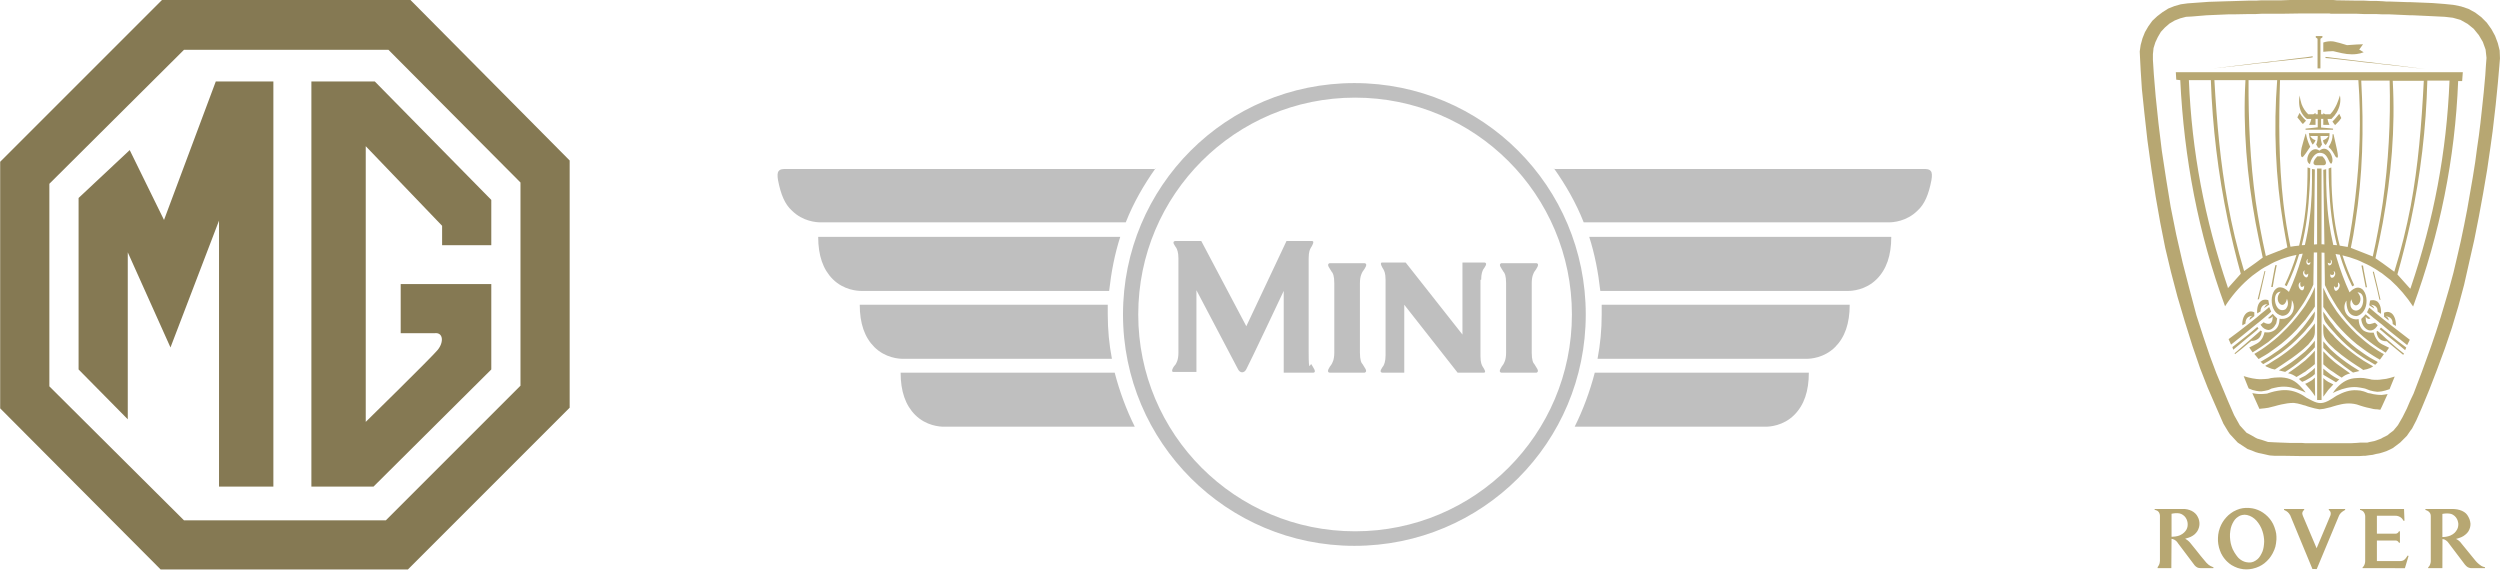
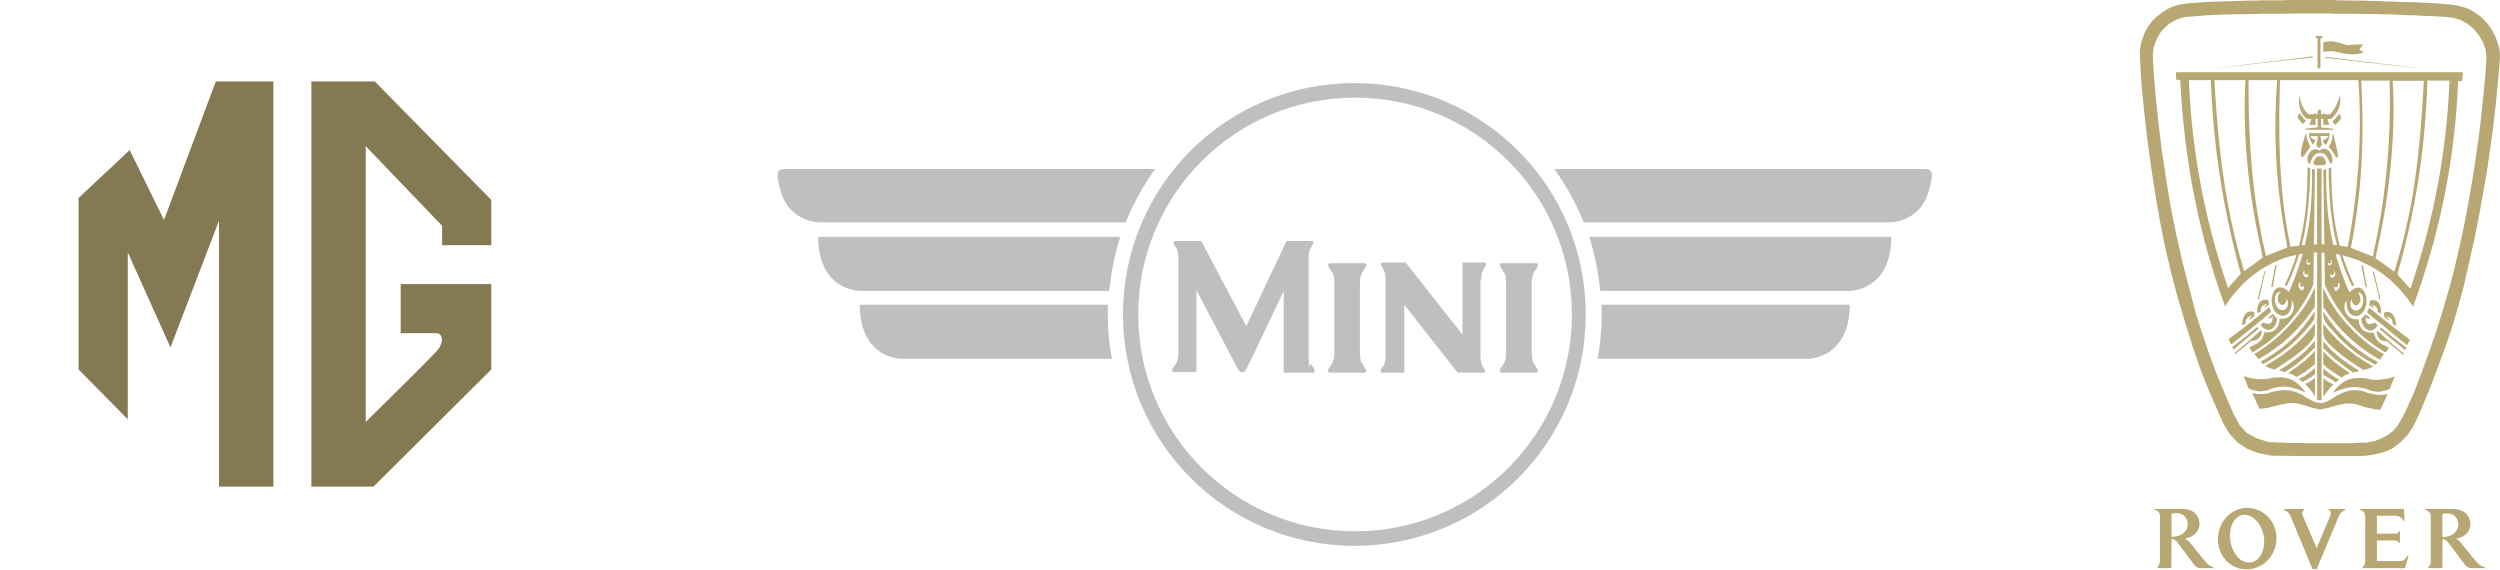
<svg xmlns="http://www.w3.org/2000/svg" width="10652" height="2427" viewBox="0 0 10652 2427" fill="none">
-   <path fill-rule="evenodd" clip-rule="evenodd" d="M1748.91 0H690.099L0.756 689.33V1739.88L684.587 2426.47H1737.89L2427.23 1737.13V683.831L1748.91 0ZM2217.68 1643.39L1644.14 2216.92H783.845L210.322 1646.15V783.089L783.845 212.315H1655.15L2217.67 777.576V1643.39H2217.68Z" fill="#857953" />
  <path fill-rule="evenodd" clip-rule="evenodd" d="M698.815 937.25L552.672 639.451L334.832 843.504V1574.21L544.397 1786.52V1075.12L726.389 1480.45L933.179 940.012V2073.28H1164.79V347.177H919.405L698.815 937.25ZM1326.76 347.177V2073.28H1591.47L2093.31 1574.21V1210.22H1707.28V1419.79H1850.66C1889.27 1414.26 1892.02 1458.4 1864.43 1491.47C1836.87 1524.56 1558.37 1797.55 1558.37 1797.55V622.915L1883.73 962.061V1044.78H2093.3V851.766L1596.97 347.177H1326.76Z" fill="#857953" />
  <path fill-rule="evenodd" clip-rule="evenodd" d="M9578.76 1649.6L9559.87 1602.44C9566.46 1604.34 9573.12 1606.23 9578.76 1608.07C9591.06 1610.92 9603.3 1613.77 9614.65 1614.72C9621.24 1615.67 9627.9 1615.67 9634.49 1615.67C9643.94 1615.67 9653.38 1614.72 9664.73 1613.77L9676.08 1610.92C9681.78 1609.97 9686.47 1609.97 9691.17 1609.02C9702.52 1608.07 9712.02 1608.07 9720.46 1608.07C9755.45 1609.97 9781 1622.25 9805.53 1650.55C9811.18 1656.25 9816.88 1662.83 9822.53 1670.37C9822.53 1671.32 9822.53 1672.27 9823.48 1672.27H9822.53C9817.06 1669.34 9811.38 1666.82 9805.53 1664.73C9776.24 1652.45 9749.75 1645.87 9720.46 1647.76C9711.01 1648.71 9701.56 1649.66 9691.17 1652.51C9687.43 1653.46 9682.67 1654.41 9678.87 1655.36C9674.12 1658.15 9668.47 1660.05 9664.67 1661.94C9654.27 1664.73 9643.88 1666.63 9634.43 1667.58C9627.78 1667.42 9621.15 1666.78 9614.59 1665.68C9603.12 1663.81 9591.98 1660.31 9581.5 1655.3L9578.76 1649.6ZM10281.8 1306.04C10396.3 992.728 10460.5 677.521 10473.7 345.286H10490.7L10493.6 307.494H9270.72L9272.62 339.591L9289.67 341.489C9305.71 673.724 9366.19 993.678 9480.56 1305.09C9507.73 1262.28 9540.81 1223.51 9578.82 1189.93C9590.11 1179.55 9602.41 1170.12 9614.71 1161.63L9634.55 1147.45C9644 1141.76 9654.39 1135.17 9664.79 1130.49C9673.34 1124.79 9682.73 1120.99 9691.23 1116.31C9701.62 1112.51 9711.07 1107.82 9720.52 1104.03C9741.42 1096.33 9762.92 1090.34 9784.8 1086.11C9771.24 1130.06 9754.5 1172.97 9734.72 1214.49L9743.21 1219.24C9765.91 1173.03 9782.9 1127.7 9796.15 1083.32C9799.95 1082.37 9802.8 1082.37 9805.65 1081.42C9807.55 1081.42 9809.4 1081.42 9811.3 1080.41C9809.4 1087 9808.45 1093.64 9805.65 1100.23C9791.46 1149.25 9773.77 1197.19 9752.72 1243.68C9740.42 1232.35 9730.02 1225.77 9720.58 1224.82C9708.28 1222.03 9698.83 1227.67 9691.29 1237.1C9676.2 1257.86 9674.3 1298.44 9691.29 1323.9C9698.15 1334.19 9708.58 1341.59 9720.58 1344.66C9721.53 1344.66 9721.53 1344.66 9722.48 1345.61C9759.31 1345.61 9765.02 1307.82 9765.02 1278.57C9787.71 1315.41 9762.16 1360.68 9720.58 1358.84C9718.73 1358.84 9715.88 1358.84 9713.03 1357.89C9712.08 1380.55 9705.49 1397.52 9691.29 1406.95C9683.44 1412.33 9674.33 1415.58 9664.85 1416.39C9659.2 1416.39 9654.45 1416.39 9648.75 1415.44C9645.01 1430.57 9640.25 1440.95 9634.61 1447.53C9629.41 1454.66 9622.62 1460.47 9614.77 1464.5C9605.32 1470.2 9595.87 1473.93 9583.57 1480.58L9597.77 1501.34C9603.42 1497.61 9609.12 1494.76 9614.82 1490.96C9621.42 1486.27 9628.07 1482.48 9634.67 1477.73C9645.06 1471.15 9654.51 1463.61 9664.91 1456.97C9673.46 1449.43 9682.85 1441.84 9691.35 1434.3C9701.55 1426.01 9711.33 1417.19 9720.64 1407.9C9752.78 1376.92 9781.32 1342.41 9805.71 1305.03C9812.31 1296.55 9817.06 1287.05 9822.7 1278.57C9829.36 1267.3 9835.95 1255.02 9842.55 1242.73C9847.3 1232.35 9852.94 1222.92 9856.75 1212.54L9858.65 1075.67H9872.85V1704.24H9891.74V1075.79C9895.79 1076.54 9899.92 1076.86 9904.04 1076.74L9905.94 1214.55C9910.69 1224.94 9915.38 1234.37 9920.14 1243.8C9926.73 1256.08 9933.39 1268.36 9940.93 1280.65C9945.63 1289.13 9951.33 1297.61 9957.03 1307.05C9981.42 1344.43 10010 1378.94 10042.1 1409.92L10071.4 1436.32C10080.9 1443.86 10089.4 1451.39 10098.8 1458.03C10108.3 1465.57 10118.6 1472.21 10129.1 1479.75C10134.8 1483.49 10141.4 1488.23 10148.9 1492.03C10153.7 1495.83 10159.4 1499.56 10165 1502.41L10179.2 1481.65C10167.9 1475.95 10157.4 1471.26 10148.9 1466.58C10140.4 1461.83 10133.8 1457.14 10129.1 1449.55C10122 1439.94 10116.9 1429.04 10114 1417.45H10098.8C10089.1 1416.78 10079.7 1413.85 10071.4 1408.91C10058.1 1399.48 10050.6 1382.51 10049.7 1359.85C10046.8 1359.85 10045 1359.85 10042.1 1360.8C10032.7 1361.01 10023.3 1358.64 10015.1 1353.94C10006.9 1349.24 10000.2 1342.39 9995.58 1334.12C9991 1325.86 9988.78 1316.5 9989.14 1307.06C9989.51 1297.63 9992.46 1288.47 9997.67 1280.59C9997.67 1309.83 10003.4 1346.62 10041.1 1346.62H10042.1C10054.3 1343.36 10064.8 1335.6 10071.4 1324.9C10088.4 1300.4 10086.5 1259.82 10071.4 1239.06C10068.3 1234.26 10063.9 1230.45 10058.7 1228.1C10053.5 1225.75 10047.7 1224.96 10042.1 1225.83C10032.7 1227.73 10022.3 1233.36 10010.9 1245.64C9989.58 1199.16 9971.6 1151.22 9957.09 1102.19L9951.39 1082.37C9953.29 1082.37 9955.13 1082.37 9957.09 1083.32C9960.83 1084.27 9965.59 1084.27 9969.39 1085.22C9982.64 1129.6 9999.63 1173.91 10022.3 1220.13L10030.8 1215.38C10011.4 1174.03 9994.71 1131.49 9980.74 1088.01C10001.5 1092.75 10022.3 1099.34 10042.2 1106.87C10052.5 1110.61 10062 1115.36 10071.5 1120.1C10081 1123.84 10089.5 1128.59 10098.8 1133.28C10109.3 1138.97 10118.7 1144.61 10129.1 1151.19C10135.7 1155.94 10142.4 1160.63 10149 1164.42C10161.3 1173.86 10172.6 1183.29 10184.9 1192.78C10222 1226.18 10254.6 1264.25 10281.8 1306.04ZM10184.5 1609.97C10191.1 1608.07 10196.8 1606.24 10203.4 1604.28L10184.5 1650.49L10181.7 1658.03C10169.4 1662.77 10158.1 1665.56 10148.6 1667.46C10141.1 1668.41 10135.4 1669.36 10128.8 1669.36C10118.5 1668.38 10108.4 1666.48 10098.5 1663.66C10093.9 1661.83 10089.1 1659.93 10083.4 1658.03C10079.5 1656.22 10075.4 1654.96 10071.1 1654.29C10061.4 1652.24 10051.6 1650.66 10041.8 1649.54C10012.5 1647.65 9986.02 1654.29 9956.73 1666.51C9951.03 1669.36 9945.39 1671.26 9940.63 1674.05H9938.73C9939.68 1674.05 9939.68 1673.1 9940.63 1673.1C9945.33 1665.56 9951.03 1658.98 9956.73 1652.33C9982.22 1624.98 10008.7 1611.69 10041.8 1610.8C10051.3 1609.85 10060.8 1609.85 10071.1 1610.8C10079.6 1612.7 10089.1 1613.65 10098.5 1615.55C10101.4 1616.5 10103.2 1617.45 10106 1617.45C10113.7 1618.4 10121.2 1618.4 10128.8 1618.4C10135.4 1618.4 10142 1617.45 10148.6 1616.5C10160.8 1615.72 10172.8 1613.53 10184.5 1609.97ZM10184.5 1457.98C10203.4 1475 10222.4 1491.02 10243.2 1507.04L10239.4 1511.79C10221.4 1496.66 10202.5 1481.59 10184.5 1466.46C10179.9 1462.66 10174.2 1458.92 10170.4 1454.18C10163 1454.55 10155.6 1453.27 10148.7 1450.44C10143.8 1448.27 10139.5 1445.01 10136 1440.92C10132.6 1436.83 10130.1 1432.01 10128.8 1426.83C10127 1422.32 10126.1 1417.51 10126.1 1412.65L10128.8 1410.81L10129.8 1409.86C10136.4 1415.5 10142.1 1420.24 10148.7 1425.94C10160 1437.27 10172.3 1447.65 10184.5 1457.98ZM10184.5 1440.12C10205.4 1457.09 10227.1 1474.05 10247.8 1492.03L10252.6 1480.7C10229.3 1463.82 10206.6 1446.19 10184.5 1427.84C10172.3 1418.4 10160 1408.02 10148.6 1398.59C10147.7 1397.64 10146.8 1396.69 10144.8 1395.74L10139.2 1402.33C10142 1405.17 10144.8 1407.07 10148.6 1409.86C10160 1420.24 10172.3 1430.63 10184.5 1440.12ZM10184.5 1412.71L10256.5 1470.32L10267.7 1447.65C10239.4 1425.94 10212 1405.17 10184.5 1383.46C10172.3 1373.97 10160 1364.59 10148.6 1355.1C10142 1349.47 10135.4 1344.72 10128.8 1339.08C10118.3 1330.54 10108 1322.06 10098.5 1313.57C10097.1 1312.86 10095.8 1311.9 10094.8 1310.72L10085.3 1330.54C10090.1 1334.34 10093.9 1338.07 10098.5 1341.87C10108.1 1350.35 10118.4 1358.9 10128.8 1366.43C10135.4 1372.13 10142.1 1377.76 10148.7 1382.51C10160 1392.89 10172.3 1402.33 10184.5 1412.71ZM10184.5 1331.55C10202.5 1339.08 10210.1 1368.39 10208.2 1389.1L10194.9 1380.61C10194.9 1368.33 10192.1 1359.85 10184.5 1354.21C10178.5 1350.29 10171.7 1348 10164.6 1347.57C10174.1 1351.3 10176.9 1356.11 10178 1365.54L10158 1349.47V1332.44C10168.5 1327.81 10177 1327.81 10184.5 1331.55ZM10184.5 275.457L10333.9 294.324L10184.5 277.356L10148.6 273.618L10128.8 270.771L10098.5 267.923L10071.1 265.075L10041.8 261.337L9956.73 251.904L9940.63 250.065L9919.84 248.167L9908.49 247.218V242.53L9919.84 243.48L9940.63 246.328L9956.73 248.226L10041.8 258.608L10071.1 262.346L10098.5 265.194L10128.8 268.991L10148.6 271.779L10184.5 275.457ZM10148.6 1682.65C10156.2 1681.7 10164.7 1680.75 10173.2 1678.91L10148.6 1732.72L10142 1745.95C10137.3 1745 10132.7 1745 10128.8 1744.05C10117.4 1744.05 10108 1742.15 10098.5 1739.31C10089.3 1737.55 10080.1 1735.35 10071.1 1732.72C10061.7 1729.87 10052.2 1727.09 10041.8 1723.29C10007.8 1714.8 9982.28 1720.44 9956.73 1727.09C9951.03 1728.92 9945.39 1730.82 9940.63 1731.77C9934.04 1734.62 9927.39 1735.57 9919.84 1737.47C9907.86 1741.17 9895.47 1743.38 9882.95 1744.05C9868.81 1742.15 9855.56 1738.36 9842.31 1734.62C9835.71 1732.72 9829.12 1730.88 9822.47 1728.03C9816.69 1726.9 9811.01 1725.31 9805.47 1723.29C9794.99 1720.09 9784.23 1717.89 9773.33 1716.7C9754.44 1716.7 9737.45 1719.55 9720.4 1723.29C9710.95 1725.19 9701.51 1728.03 9691.11 1730.82C9682.61 1732.72 9673.17 1735.57 9664.67 1737.41C9654.65 1739.12 9644.56 1740.37 9634.43 1741.15C9631.58 1741.15 9628.73 1742.1 9626.89 1742.1L9614.59 1714.75L9596.59 1675.11C9603.18 1676.06 9608.88 1677.01 9614.59 1677.96C9621.18 1678.91 9627.84 1678.91 9634.43 1678.91C9641.98 1678.91 9650.53 1677.96 9659.92 1677.01C9661.82 1676.06 9662.77 1676.06 9664.67 1675.11C9674.12 1672.33 9682.61 1669.48 9691.11 1667.58C9701.51 1665.68 9710.95 1663.78 9720.4 1662.83C9749.69 1659.99 9777.14 1665.68 9805.47 1680.75C9811.12 1683.54 9816.82 1687.34 9822.47 1691.13C9824.55 1692.06 9826.46 1693.35 9828.11 1694.93C9832.86 1697.78 9837.56 1699.68 9842.31 1702.46C9870.65 1717.59 9888.65 1724.18 9919.84 1708.16C9922.86 1706.93 9925.71 1705.34 9928.34 1703.41C9932.08 1700.63 9935.88 1698.67 9940.63 1695.88C9945.33 1692.14 9951.03 1689.29 9956.73 1685.5C9985.07 1670.43 10011.5 1660.94 10041.8 1662.83C10051.3 1662.83 10061.7 1664.73 10071.1 1667.58C10076.8 1669.48 10082.4 1671.38 10088.2 1674.17C10091.8 1675.11 10094.7 1676.06 10098.5 1676.06C10108.9 1678.91 10118.3 1680.81 10128.8 1681.76C10135.4 1682.65 10141.1 1682.65 10148.6 1682.65ZM10148.6 1504.25C10151.7 1505.44 10154.5 1507.04 10157.1 1509L10148.6 1521.28L10140.1 1532.61C10136.6 1530.04 10132.8 1527.84 10128.8 1526.02C10118.3 1519.44 10108 1513.74 10098.5 1507.16C10089.1 1501.52 10080.6 1494.88 10071.1 1488.29C10061.1 1481.35 10051.4 1474.11 10041.8 1466.58C10010.6 1441.07 9983.23 1413.72 9956.73 1383.52C9951.08 1377.15 9945.71 1370.54 9940.63 1363.7C9933.18 1355.32 9926.24 1346.51 9919.84 1337.3C9913.19 1327.87 9906.59 1318.44 9899.05 1308.05V1225.95C9905.64 1240.07 9912.3 1255.19 9919.84 1269.31C9926.44 1280.65 9933.09 1291.98 9940.63 1303.31C9945.33 1310.84 9951.03 1319.39 9956.73 1327.87C9981.27 1361.86 10010.6 1393.9 10041.8 1424.16C10051.3 1432.64 10061.7 1441.13 10071.1 1449.61C10080.6 1457.14 10089.1 1464.68 10098.5 1471.32C10108 1477.91 10118.3 1485.5 10128.8 1492.09C10135.4 1495.77 10142 1500.45 10148.6 1504.25ZM10128.8 1541.03L10130.6 1542.93L10128.8 1545.78L10120.3 1554.26L10099.5 1541.98C10099.5 1541.98 10098.4 1541.98 10098.4 1541.03C10089 1536.23 10079.8 1530.86 10071 1524.96C10061.7 1518.37 10051.2 1511.79 10041.8 1505.14C10011 1482.46 9982.48 1456.85 9956.68 1428.67C9951.05 1422.93 9945.68 1416.96 9940.57 1410.75C9937.98 1407.38 9935.12 1404.23 9932.02 1401.32C9927.33 1395.62 9923.52 1390.94 9919.72 1387.14C9904.57 1369.22 9898.93 1359.79 9898.93 1327.69C9906.47 1338.07 9913.07 1347.45 9919.72 1356.94C9926.32 1366.37 9932.97 1375.81 9940.52 1384.29C9945.21 1391.83 9950.91 1398.47 9956.62 1405.06C9957.57 1406 9957.57 1406.95 9958.46 1406.95C9984.9 1437.15 10012.3 1462.6 10041.6 1485.33C10051.1 1491.91 10061.5 1499.45 10070.9 1506.09C10080.4 1512.68 10088.9 1518.37 10098.3 1524.01C10108.1 1529.7 10118.3 1535.4 10128.8 1541.03ZM10128.8 1383.46L10130.6 1386.25C10129.7 1387.2 10129.7 1388.15 10128.8 1389.1C10119.3 1403.28 10108 1408.91 10098.5 1407.96C10088.2 1407.96 10078.6 1400.43 10071.1 1389.99C10065 1380.7 10061.4 1369.98 10060.8 1358.9L10071.1 1348.52L10079.6 1339.08L10098.5 1355.1L10099.6 1357H10098.5C10091.9 1361.75 10084.3 1356.05 10079.6 1349.47C10079.6 1374.92 10084.3 1382.51 10098.5 1380.61C10104.2 1379.66 10110.8 1377.76 10119.3 1374.92L10128.8 1383.46ZM10128.8 1284.38C10142 1294.77 10146.8 1317.43 10144.8 1337.24L10130.7 1327.81C10130.7 1323.06 10129.7 1318.32 10128.8 1314.58C10124.1 1304.2 10113.8 1298.5 10100.5 1298.5C10108.1 1300.4 10113.8 1307.05 10116.5 1314.58L10098.5 1303.25L10094.9 1300.46L10098.5 1280.65C10103.5 1278.98 10108.9 1278.45 10114.1 1279.09C10119.3 1279.74 10124.3 1281.55 10128.8 1284.38ZM10128.8 1216.39L10142.9 1277.74L10138.2 1276.79L10128.8 1234.31L10109.9 1157.84H10114.6L10128.8 1216.39ZM10098.5 1553.31C10103.2 1556.1 10107.1 1558.06 10111.7 1560.85C10107.1 1563.64 10103.2 1566.49 10098.5 1568.38C10089.7 1572.02 10080.5 1574.55 10071.1 1575.92C10071.1 1575.92 10071.1 1576.87 10070.1 1576.87C10060.9 1570.22 10051.5 1563.93 10041.8 1558C10011.6 1538.19 9984.12 1519.32 9956.73 1495.71C9951.03 1491.91 9945.39 1486.27 9940.63 1481.53C9936.31 1478.01 9932.2 1474.22 9928.34 1470.2C9925.49 1467.36 9922.66 1464.52 9919.84 1461.65C9896.19 1433.35 9899.05 1427.72 9899.05 1379.54C9906.59 1388.98 9913.19 1396.51 9919.84 1405.06C9926.44 1413.54 9933.09 1421.13 9940.63 1427.72C9945.33 1434.3 9951.03 1440 9956.73 1445.64C9983.17 1472.1 10011.5 1495.71 10041.8 1517.36C10051.3 1524.01 10061.7 1530.59 10071.1 1537.18C10080.7 1542.93 10089.1 1547.68 10098.5 1553.31ZM10071.2 1149.41L10085.3 1223.93H10079.6L10071.1 1179.61L10061.7 1131.44H10068.3L10071.2 1149.41ZM10071.2 222.596C10061.8 226.439 10051.9 228.974 10041.9 230.131C10012.6 233.928 9987.03 229.182 9956.79 221.647C9952.04 220.698 9946.4 218.8 9940.69 217.91L9919.9 218.859L9899.11 220.757V181.126C9912.44 176.478 9926.65 174.857 9940.69 176.38C9945.39 177.33 9951.09 178.279 9956.79 180.118C9970.93 182.966 9986.08 188.661 10000.2 192.399L10041.8 189.551L10068.3 188.602L10052.2 211.265L10071.2 222.596ZM10041.9 1300.4C10056.1 1296.66 10067.3 1267.36 10044.7 1245.64C10061.8 1245.64 10069.3 1259.82 10069.3 1275.84C10069.3 1306.04 10056.1 1320.22 10041.9 1323.06C10023.9 1325.85 10006 1306.99 10018.3 1274.89C10023.9 1296.66 10033.3 1303.25 10041.9 1300.4ZM10041.9 1583.57L10053.2 1580.72C10049.4 1577.88 10045.7 1575.98 10041.9 1573.19C10012 1555.32 9983.52 1535.13 9956.79 1512.79C9951.09 1508.05 9945.45 1503.36 9940.69 1498.62C9933.28 1492.19 9926.33 1485.25 9919.9 1477.85L9899.11 1454.3V1482.66C9906.65 1489.24 9913.25 1496.78 9919.9 1503.42C9926.49 1510.01 9933.15 1515.7 9940.69 1522.29C9945.39 1527.03 9951.09 1531.72 9956.79 1535.52C9978.48 1553.43 10001.2 1570.4 10025.8 1587.43L10041.9 1583.57ZM9956.79 1238.11C9966.24 1233.42 9976.64 1210.76 9961.49 1203.22C9961.49 1211.71 9964.34 1221.14 9956.79 1223.99C9955.78 1224.94 9952.99 1224.94 9950.2 1224.94L9944.5 1218.35C9944.5 1237.16 9951.15 1241.9 9956.79 1238.11ZM9956.79 1625.99L9967.19 1616.56C9963.45 1614.66 9959.65 1613.71 9956.79 1611.81C9951.09 1609.02 9945.45 1605.23 9940.69 1602.38C9933.4 1597.88 9926.45 1592.84 9919.9 1587.31C9912.69 1581.99 9905.75 1576.31 9899.11 1570.28V1596.74L9919.9 1609.02L9940.69 1621.3L9952.99 1628.84L9956.79 1625.99ZM9956.79 1595.79C9963.39 1600.54 9969.98 1604.28 9977.59 1609.02C9990.84 1598.64 9996.48 1595.79 10013.5 1591.11C9993.63 1576.99 9974.74 1563.76 9956.79 1550.53C9951.09 1545.78 9945.45 1542.04 9940.69 1537.3C9933.15 1530.71 9926.49 1525.02 9919.9 1518.43C9913.25 1511.85 9906.65 1504.25 9899.11 1496.72V1552.37C9906.65 1558.95 9913.25 1564.65 9919.9 1570.28C9926.49 1575.03 9933.15 1580.67 9940.69 1584.46C9945.45 1588.26 9951.15 1592 9956.79 1595.79ZM9940.75 1171.07C9945.45 1169.23 9947.35 1161.63 9942.65 1154.1C9955.84 1160.68 9949.25 1177.65 9940.75 1182.4C9934.16 1185.19 9928.45 1183.35 9928.45 1168.28C9930.07 1169.79 9932.06 1170.85 9934.23 1171.34C9936.39 1171.83 9938.64 1171.74 9940.75 1171.07ZM9940.75 1637.32C9940.75 1637.32 9941.7 1637.32 9941.7 1638.27C9941.7 1638.27 9940.75 1638.27 9940.75 1639.22C9933.55 1646.52 9926.62 1654.08 9919.96 1661.88C9912.72 1671.09 9905.79 1680.53 9899.17 1690.18V1610.92C9906.71 1618.46 9913.31 1623.2 9919.96 1627C9926.55 1630.74 9932.2 1633.53 9940.75 1637.32ZM9919.96 1120.16C9932.26 1126.75 9933.21 1117.32 9930.36 1105.98C9939.8 1110.73 9936.95 1133.33 9921.86 1130.55C9921.86 1128.65 9920.91 1127.7 9919.96 1126.75C9919.01 1123.96 9918.06 1122 9918.06 1119.21C9919.01 1119.16 9919.96 1120.16 9919.96 1120.16ZM9842.43 1118.27L9844.33 1116.37C9844.37 1119.31 9843.72 1122.21 9842.43 1124.85C9836.78 1135.23 9818.78 1122 9831.08 1104.09H9832.98C9831.08 1111.62 9830.13 1114.47 9833.93 1121.05C9837.68 1120.16 9839.64 1120.16 9842.43 1118.27ZM9842.43 1625.04C9849.97 1621.3 9856.63 1615.61 9863.22 1608.96L9864.17 1688.23C9857.48 1678.07 9850.22 1668.31 9842.43 1658.98L9822.58 1636.31C9821.63 1636.31 9821.63 1636.31 9821.63 1635.37H9822.58C9830.13 1631.69 9836.78 1628.84 9842.43 1625.04ZM9842.43 1585.41C9849.97 1580.72 9856.63 1574.14 9863.22 1567.49V1593.89C9856.63 1600.48 9849.97 1605.17 9842.43 1609.97L9822.58 1621.3C9817.83 1623.2 9814.09 1625.04 9809.34 1626.94L9805.59 1624.09L9795.2 1614.66C9799 1612.76 9802.74 1610.86 9805.59 1608.96C9812.19 1606.18 9816.94 1603.33 9822.58 1600.48C9829.24 1595.79 9835.83 1591.11 9842.43 1585.41ZM9842.43 1516.53C9849.97 1509 9856.63 1502.35 9863.22 1493.87V1551.48C9856.63 1557.11 9849.97 1562.75 9842.43 1568.44C9835.83 1573.19 9829.24 1577.88 9822.58 1583.57C9816.7 1586.66 9811.03 1590.13 9805.59 1593.95C9799 1597.69 9792.34 1602.44 9784.8 1606.24C9771.55 1597.69 9764.96 1593.95 9748.92 1590.16C9769.71 1575.03 9788.6 1562.75 9805.65 1548.63C9811.3 1543.88 9817 1540.08 9822.64 1535.4C9829.24 1528.81 9835.83 1523.12 9842.43 1516.53ZM9842.43 1475.95C9849.97 1468.42 9856.63 1459.93 9863.22 1451.39V1479.75C9856.77 1487.43 9849.82 1494.68 9842.43 1501.46C9835.83 1508.05 9829.24 1513.74 9822.58 1520.33L9805.59 1534.51C9783.87 1552.89 9760.79 1569.61 9736.56 1584.52L9720.46 1580.78L9710.06 1577.94C9712.91 1576.04 9716.66 1574.2 9720.46 1571.35C9750.7 1553.43 9779.04 1533.62 9805.53 1510.96L9822.53 1496.78C9829.24 1490.07 9835.83 1483.49 9842.43 1475.95ZM9842.43 1404.22C9849.97 1395.74 9856.63 1386.31 9863.22 1377.82C9863.22 1424.99 9866.96 1431.63 9842.43 1458.98C9840.53 1461.77 9837.68 1464.62 9834.88 1468.42C9830.58 1471.97 9826.48 1475.75 9822.58 1479.75C9816.94 1485.44 9811.24 1490.13 9805.59 1494.82C9778.21 1517.42 9750.76 1536.35 9720.52 1556.16C9712.02 1561.86 9702.57 1567.49 9693.13 1574.14H9691.23C9682.05 1572.59 9673.14 1569.71 9664.79 1565.6C9660.04 1563.7 9655.34 1561.86 9651.54 1559.01C9655.62 1555.95 9660.07 1553.41 9664.79 1551.48C9673.34 1545.78 9682.73 1540.14 9691.23 1534.51C9701.62 1528.81 9711.07 1522.23 9720.52 1515.64C9751.71 1493.93 9780.05 1471.26 9805.59 1443.91C9811.24 1438.22 9816.94 1433.53 9822.58 1426.89L9842.43 1404.22ZM9842.43 1355.16L9863.22 1326.86C9863.22 1358.01 9857.52 1367.44 9842.43 1385.36C9838.69 1389.1 9834.88 1393.84 9830.13 1399.48C9827.28 1403.28 9825.38 1406.06 9822.58 1408.91C9816.94 1415.5 9811.24 1421.19 9805.59 1426.83C9778.21 1456.14 9750.76 1479.69 9720.52 1502.29C9711.07 1508.94 9701.62 1515.52 9691.23 1522.11C9682.73 1527.74 9673.29 1533.44 9664.79 1539.08C9657.24 1542.81 9650.65 1547.56 9643.05 1551.36L9634.55 1543.82L9631.7 1540.97C9632.65 1540.97 9633.6 1540.03 9634.55 1540.03C9644.95 1534.39 9654.39 1527.74 9664.79 1522.11C9673.34 1516.41 9682.73 1510.78 9691.23 1504.19C9701.62 1497.61 9711.07 1490.96 9720.52 1483.43C9751.78 1459.94 9780.31 1433.03 9805.59 1403.22C9810.35 1397.52 9815.04 1392.83 9818.78 1387.14L9822.58 1382.39L9842.43 1355.16ZM9842.43 1267.42C9849.97 1253.24 9857.52 1238.11 9863.22 1223.04V1306.1C9856.84 1316.22 9849.89 1325.99 9842.43 1335.35C9835.83 1344.78 9829.24 1353.26 9822.58 1362.7C9817.16 1369.19 9811.49 1375.49 9805.59 1381.56C9780.05 1412.71 9751.71 1439.11 9720.52 1464.62C9711.07 1472.15 9701.62 1478.8 9691.23 1486.33C9682.73 1492.92 9673.29 1498.62 9664.79 1505.2C9654.93 1511.54 9644.85 1517.52 9634.55 1523.12C9630.81 1525.96 9627 1527.86 9623.2 1529.7L9614.71 1519.32L9605.26 1507.99C9608.11 1506.09 9611.85 1504.25 9614.71 1502.29C9621.3 1498.56 9627.95 1493.81 9634.55 1490.01C9644.95 1483.43 9654.39 1475.83 9664.79 1468.3C9673.34 1461.71 9682.73 1454.18 9691.23 1447.53C9701.62 1438.99 9711.07 1430.57 9720.52 1421.13C9751.86 1391.8 9780.35 1359.56 9805.59 1324.84C9812.19 1317.31 9816.94 1308.83 9822.58 1301.29L9842.43 1267.42ZM9842.43 241.522L9853.78 239.623V244.37L9842.43 246.268L9822.58 248.167L9805.59 250.065L9720.52 259.439L9691.23 262.227L9664.79 266.024L9634.55 268.872L9614.71 270.771L9578.82 275.517L9428.57 291.594L9578.82 273.678L9614.71 268.931L9634.55 267.033L9664.79 263.236L9691.23 260.448L9720.52 256.71L9805.59 246.328L9822.58 244.429L9842.43 241.522ZM9874.57 291.535H9886.87V165.049L9895.42 159.413V153.717H9867.02V159.413L9874.57 165.049V291.535ZM9822.58 1169.23C9825.44 1171.07 9830.13 1171.07 9834.88 1165.43C9834.88 1181.45 9828.29 1184.3 9822.58 1180.5C9814.09 1175.75 9806.54 1158.79 9820.68 1151.25C9815.99 1158.79 9817.83 1166.38 9822.58 1169.23ZM9805.59 1222.09C9809.34 1223.04 9813.14 1222.09 9817.89 1216.39C9817.89 1234.31 9812.19 1239.06 9805.59 1236.21C9796.09 1232.47 9786.7 1211.65 9801.79 1201.32C9799.89 1210.76 9800.84 1220.19 9805.59 1222.09ZM9720.52 1321.17C9726.22 1322.12 9731.86 1321.17 9738.52 1317.43C9750.82 1303.25 9750.82 1289.13 9744.16 1273.05C9739.41 1294.77 9729.07 1301.35 9720.52 1298.5C9706.38 1294.77 9695.03 1265.46 9717.72 1242.85C9679.88 1242.79 9689.33 1317.37 9720.52 1321.17ZM9691.23 1345.73L9702.57 1357L9698.77 1377.76C9695.98 1382.51 9694.02 1386.25 9691.23 1390.05C9683.68 1400.43 9674.24 1406.12 9664.79 1406.12C9658.66 1405.41 9652.77 1403.35 9647.54 1400.09C9642.31 1396.83 9637.87 1392.44 9634.55 1387.26C9633.6 1386.31 9632.65 1385.36 9631.7 1383.52L9634.55 1381.62L9644.95 1373.14C9652.49 1377.88 9659.15 1379.72 9664.79 1379.72C9678.04 1380.67 9683.68 1367.44 9683.68 1347.63C9677.09 1354.27 9675.13 1357.06 9665.74 1357.06L9664.79 1355.16L9663.84 1354.21H9664.79L9683.68 1337.18L9691.23 1345.73ZM9691.23 1145.62L9695.03 1129.54H9700.67L9691.23 1177.65L9683.68 1222.98H9677.09L9691.23 1145.62ZM9664.73 1311.73C9665.68 1310.78 9666.63 1308.94 9668.47 1308L9677.03 1327.81C9673.29 1331.55 9668.47 1335.35 9664.73 1339.14C9654.33 1347.63 9644.89 1356.11 9634.49 1364.59C9627.9 1370.23 9621.24 1375.93 9614.65 1380.67C9602.35 1390.1 9591.06 1400.49 9578.76 1409.92C9555.12 1429.74 9530.52 1448.6 9505.98 1468.42L9495.59 1444.86C9523.99 1424.1 9551.37 1403.33 9578.76 1381.62C9591.06 1372.19 9602.35 1362.75 9614.65 1353.32L9634.49 1336.29C9644.89 1328.7 9654.33 1320.22 9664.73 1311.73ZM9664.73 1278.69L9668.47 1298.5L9664.73 1300.4L9646.79 1312.68C9651.54 1303.19 9653.38 1300.4 9661.88 1295.65C9648.63 1295.65 9638.29 1302.24 9634.49 1312.68C9632.45 1317.1 9631.47 1321.94 9631.64 1326.8L9617.5 1335.29C9615.6 1314.52 9620.29 1291.86 9634.49 1282.42C9641.14 1276.79 9651.54 1274.89 9664.73 1278.69ZM9634.49 1409.86L9637.28 1410.81C9636.33 1416.45 9635.38 1420.24 9634.49 1424.93C9630.75 1435.31 9624.09 1443.8 9614.65 1447.59C9607.97 1451.13 9600.45 1452.77 9592.9 1452.34L9578.76 1463.67C9560.82 1479.75 9541.87 1493.87 9523.04 1509L9521.13 1505.2C9540.03 1488.23 9559.87 1472.15 9578.82 1455.19C9591.12 1444.8 9602.41 1434.42 9614.71 1424.04C9620.35 1418.34 9627 1413.66 9632.65 1407.96L9634.49 1409.86ZM9634.49 1213.55L9648.63 1155.05H9652.37L9634.43 1234.31L9624.98 1274.89L9619.28 1275.84L9634.49 1213.55ZM9614.65 1395.74L9617.5 1392.89L9623.14 1399.48L9614.65 1408.02C9602.35 1418.4 9591.06 1427.84 9578.76 1437.27C9557.97 1455.19 9536.22 1472.15 9515.43 1490.13L9511.69 1478.8C9534.32 1460.88 9556.13 1443.91 9578.76 1425.94L9614.65 1395.74ZM9578.76 1351.36C9584.44 1347.83 9590.97 1345.89 9597.66 1345.73C9588.21 1349.47 9586.31 1353.26 9584.41 1363.64L9605.2 1346.68V1330.6C9594.8 1325.85 9586.31 1325.85 9578.76 1329.65C9560.82 1337.18 9552.32 1364.53 9554.17 1386.25L9567.42 1378.71C9567.42 1366.43 9571.22 1357 9578.76 1351.36ZM9491.78 936.13C9451.01 740.326 9426.99 541.417 9419.96 341.548H9326.39C9338.68 645.484 9393.46 933.282 9491.78 1223.04C9491.78 1224.94 9492.74 1226.78 9492.74 1227.78L9547.51 1166.44C9526.42 1090.3 9507.83 1013.49 9491.78 936.13ZM10271.6 942.715C10313.5 745.525 10337.2 544.908 10342.4 343.387H10436.9C10424.6 648.272 10369.8 936.071 10271.6 1225.83C10270.6 1226.78 10270.6 1228.67 10269.7 1230.57L10214.8 1169.23C10236.5 1092.75 10255.4 1017.29 10271.6 942.715ZM10271.6 877.573C10303.7 703.921 10317.8 532.168 10327.3 344.396H10195C10206.3 546.347 10188.4 750.197 10152.5 949.3C10143.1 999.827 10132.7 1050.17 10121.3 1100.29L10152.5 1122L10201.6 1157.84C10231.9 1061.61 10253.6 970.065 10271.6 877.573ZM10152.5 863.453C10177 691.641 10186.5 518.938 10181.7 343.387H10060.8C10072.1 549.136 10067.3 748.239 10035.3 949.3C10030.3 985.083 10024 1020.67 10016.4 1055.97L10035.3 1063.51L10109.9 1092.75C10126.9 1017.29 10141.1 939.867 10152.5 863.453ZM10035.3 341.548H10048.5C10060.9 509.564 10055.2 676.572 10035.3 843.638C10027.4 913.579 10016.7 983.169 10003.1 1052.23L9969.09 1046.54C9964.44 1029.37 9960.34 1012.06 9956.79 994.627C9938.79 904.983 9933.15 813.44 9933.15 713.414L9923.7 717.151L9921.8 718.101C9921.8 743.611 9922.75 768.114 9923.7 791.726C9927.5 880.421 9936 960.632 9956.79 1041.79C9956.79 1042.74 9957.74 1044.64 9957.74 1044.64H9956.79C9952.04 1044.64 9946.4 1043.69 9941.64 1043.69C9934.2 1011.56 9928.22 979.118 9923.7 946.452C9913.31 873.776 9910.45 800.21 9911.4 720.889L9899.11 723.737L9903.86 1041.79C9900.12 1040.84 9896.31 1040.84 9891.56 1040.84V718.101H9872.67V1040.84C9867.92 1040.84 9863.22 1041.79 9859.42 1041.79L9863.16 721.838L9850.86 719.999C9851.81 794.515 9849.91 864.402 9840.47 933.282C9835.77 971.014 9829.18 1007.86 9820.62 1043.69C9815.87 1044.64 9812.07 1044.64 9807.38 1044.64C9827.22 967.218 9835.77 889.854 9840.47 805.846C9842.37 777.547 9843.32 748.239 9843.32 717.151L9840.47 716.202L9831.97 713.414C9831.97 814.39 9826.27 907.771 9806.48 1000.26C9803.63 1015.39 9799.83 1030.46 9796.03 1046.54C9783.69 1047.66 9771.41 1049.24 9759.19 1051.28C9746.26 989.803 9736.17 927.759 9728.95 865.352C9709.11 691.7 9709.11 517.099 9714.75 341.548H10035.3ZM9956.79 671.825C9963.39 673.724 9962.44 661.443 9956.79 634.983C9952.99 618.964 9948.24 598.2 9942.6 571.739H9938.79C9938.79 592.563 9934.1 605.734 9923.7 622.702C9922.75 623.651 9921.8 624.6 9921.8 625.55C9921.8 626.499 9922.75 627.389 9923.7 628.338C9935.05 637.83 9943.55 652.9 9950.2 666.07C9952.05 668.353 9954.28 670.3 9956.79 671.825ZM9956.79 525.583C9964.09 518.916 9970.44 511.292 9975.69 502.919L9967.19 485.003C9963.45 488.8 9960.6 493.486 9956.79 497.283C9950.98 504.633 9944.67 511.571 9937.9 518.048L9949.25 533.117L9956.79 525.583ZM9956.79 478.358C9969.98 454.745 9974.74 431.192 9969.98 406.631C9966.24 417.962 9962.44 431.192 9956.79 443.473C9949.25 459.551 9940.69 474.62 9928.4 486.901H9907.66L9899.17 482.155V486.901H9889.72V468.035H9875.52V486.901H9866.07V481.206L9856.63 486.901H9834.82C9822.31 474.672 9812.63 459.846 9806.48 443.473C9802.73 431.418 9799.87 419.104 9797.93 406.631C9794.19 432.142 9795.08 457.593 9806.48 480.256C9812.13 489.689 9818.72 499.122 9829.18 506.657H9848.01C9846.77 514.276 9844.22 521.623 9840.47 528.371C9839.52 529.32 9839.52 530.269 9838.57 532.109H9866.01V506.598H9875.46V542.432L9840.47 546.229L9823.48 548.127V552.873H9940.69V548.127L9923.64 546.229L9889.6 543.44V506.598H9899.05V532.109H9925.54C9924.59 530.21 9923.64 529.261 9923.64 528.371C9920.79 520.836 9918 514.251 9917.05 506.657H9934.04C9943.55 497.283 9951.15 487.791 9956.79 478.358ZM9923.7 686.004C9925.42 690.767 9928.34 695 9932.2 698.285C9943.55 689.801 9937.9 660.553 9923.7 644.475C9913.31 633.144 9899.11 628.398 9883.06 641.687H9882.11C9865.06 629.406 9849.97 637.949 9840.53 651.12C9829.24 667.198 9826.33 690.751 9840.53 698.285C9841.48 699.234 9841.48 699.234 9842.43 699.234C9845.28 679.419 9862.27 652.069 9882.11 651.061C9909.5 650.111 9916.16 670.935 9923.7 686.004ZM9923.7 567.112H9925.6C9925.6 575.596 9925.6 582.181 9923.7 588.826C9920.75 599.342 9915.94 609.248 9909.5 618.074C9901.01 611.489 9899.11 606.743 9898.16 597.31C9909.5 593.572 9914.26 589.775 9921.8 579.393H9886.87C9887.82 592.623 9890.61 603.955 9893.52 616.235C9889.72 621.931 9887.82 623.77 9885.03 629.465H9876.41C9874.64 624.67 9872.1 620.199 9868.87 616.235C9873.56 603.005 9875.46 594.521 9875.46 579.393H9843.32C9849.91 589.775 9854.67 593.572 9866.01 597.31C9863.4 604.45 9859.2 610.902 9853.72 616.176C9847.76 606.859 9843.29 596.67 9840.47 585.978C9839.52 580.342 9838.57 573.697 9837.62 567.112H9923.7ZM9882.11 703.921H9901.96C9920.85 699.175 9903.86 673.724 9895.36 666.13H9873.56C9866.01 673.664 9845.22 699.175 9866.96 703.921H9882.11ZM9840.53 629.406C9841.48 627.508 9843.38 626.558 9843.38 625.668C9842.62 623.397 9841.66 621.194 9840.53 619.083C9833.29 603.488 9828.21 586.982 9825.44 570.019H9823.54C9821.63 578.503 9812.19 606.802 9806.54 630.415C9803.69 647.382 9801.79 661.562 9806.54 668.147C9807.49 668.147 9808.39 669.096 9809.34 670.045C9816.94 667.138 9832.03 641.687 9840.53 629.406ZM9806.54 522.735L9812.19 528.43C9816.94 522.735 9820.74 519.946 9825.44 514.31C9817.89 506.716 9812.19 501.08 9806.54 493.486C9803.46 489.561 9800.6 485.461 9797.99 481.206L9788.54 500.072C9795.2 507.606 9800.84 515.2 9806.54 522.735ZM9729.01 1061.61L9746 1054.07C9740.3 1021.98 9733.71 989.88 9729.01 958.793C9695.62 754.83 9686.74 547.614 9702.57 341.548H9580.66C9579.71 518.048 9587.32 687.013 9610.9 856.868C9622.25 934.231 9636.45 1011.59 9654.39 1090.92L9729.01 1061.61ZM9610.84 950.25C9620.29 1000.26 9630.69 1049.33 9641.08 1097.44L9610.84 1120.1L9561.71 1154.99C9532.69 1059.25 9509.34 961.878 9491.78 863.394C9460.59 693.48 9445.5 525.523 9435.11 341.489H9567.42C9556.07 544.449 9574.01 750.197 9610.84 950.25Z" fill="#B7A772" />
  <path fill-rule="evenodd" clip-rule="evenodd" d="M10269.5 9.083L10364.8 13.001L10415.7 16.919L10453.5 20.778L10486.1 27.308L10517.4 37.756L10546.2 53.429L10572.3 73.019L10595.7 96.528L10615.3 123.895L10631 152.569L10642.7 183.854L10650.6 215.14L10651.9 249.037L10649.2 281.628L10642.7 355.954L10633.6 447.257L10620.6 559.398L10611.4 625.947L10597 725.027L10580.1 824.108L10561.9 923.248L10542.3 1022.33L10520.1 1120.16L10499.2 1212.77L10474.4 1305.38L10447 1396.68L10416.9 1485.38L10383.1 1576.68L10350.4 1661.45L10319.1 1737.09L10295.6 1790.57L10277.4 1825.78L10269.5 1836.23L10255.2 1857.12L10226.5 1885.8L10195.1 1909.3L10182.1 1915.83L10167.8 1922.36L10152.1 1927.59L10138.9 1931.51L10124.7 1934.12L10109 1938.04L10097.2 1939.34L10078.9 1941.95H10072.5L10051.6 1943.26H9807.39L9721.24 1941.95H9689.99L9671.76 1940.65L9665.22 1939.34L9636.53 1932.81L9623.46 1930.2L9610.39 1926.28L9594.7 1919.75L9580.33 1914.53L9576.46 1913.22L9534.7 1885.85L9500.78 1849.34L9492.94 1837.59L9473.33 1805L9436.8 1721.53L9406.79 1652.43L9374.18 1568.96L9341.56 1473.74L9308.95 1369.38L9277.64 1263.77L9250.25 1159.46L9225.42 1055.16L9204.51 949.487L9184.96 838.652L9166.67 719.922L9149.67 597.333L9136.6 479.908L9126.15 379.522L9120.92 298.666L9118.31 247.79L9117 219.117L9120.92 191.75L9128.76 163.076L9139.22 137.015L9153.6 112.26L9170.53 88.751L9191.44 69.16L9213.66 52.182L9238.43 36.51L9264.51 26.061L9291.9 18.284L9320.59 14.366L9410.66 7.836L9492.88 5.224H9496.74L9580.27 2.612H9612.94L9636.47 1.306H9721.24L9757.78 0H9941.77L9956.14 1.306L10041 2.612H10072.3L10097.1 3.918H10124.5L10151.9 5.224L10167.6 6.53H10182L10258.9 9.142L10269.5 9.083ZM10269.5 1707.11L10283.8 1677.07L10319.1 1584.46L10358.2 1476.29L10379.1 1415.03L10398.7 1353.7L10417 1292.44L10435.3 1229.87L10453.6 1162.01L10469.3 1095.47L10484.9 1027.67L10499.3 958.511L10512.3 892.021L10524.1 824.167L10535.9 756.313L10546.3 691.13L10554.1 632.477L10562 577.683L10568.5 525.501L10574.9 466.789L10582.8 392.463L10589.3 320.75L10591.9 280.322L10594.5 246.425L10590.6 211.221L10578.9 178.63L10562 149.957L10539.8 122.589L10513.8 101.693L10483.7 84.714L10451.1 75.572L10417.1 71.654L10364.9 69.042L10281.3 65.124H10269.6L10182.3 61.205H10152.3L10124.9 59.899H10072.6L10041.3 58.593H9931.43L9924.9 57.287H9807.39L9721.24 58.593H9636.53L9610.45 59.899H9580.39L9513.85 61.205H9492.94L9401.57 65.124L9338.95 70.348L9314.18 71.654L9289.4 78.184L9265.94 87.326L9243.72 100.387L9224.17 117.365L9207.18 135.649L9194.11 157.852L9183.66 179.995L9175.81 204.81L9173.14 230.812V255.567L9177.06 316.892L9184.9 410.807L9196.61 523.008L9210.98 641.679L9229.28 761.655L9248.83 881.633L9272.35 998.998L9299.74 1118.97L9329.74 1235.09L9358.44 1343.32L9388.44 1435.93L9415.82 1516.78L9443.21 1589.8L9473.21 1661.51L9492.82 1708.47L9518.9 1768.49L9543.67 1812.84L9572.37 1844.12L9580.21 1848.04L9594.58 1855.87L9610.27 1864.96L9618.11 1868.88L9636.41 1874.1L9663.8 1883.24H9665.1L9689.88 1884.55L9719.88 1885.85H9721.18L9755.11 1887.16H9807.27L9822.95 1888.47H10016.1L10040.9 1887.16L10056.5 1885.85H10086.5L10096.9 1883.24L10116.5 1879.32L10124.4 1876.71L10145.4 1868.88L10151.8 1864.96L10167.5 1857.18L10172.7 1854.57L10181.9 1846.73L10197.6 1834.98L10217.1 1811.47L10236.7 1777.57L10255 1741.06L10269.5 1707.11Z" fill="#B7A772" />
  <path fill-rule="evenodd" clip-rule="evenodd" d="M9252.53 2286.8V2189.07L9259.57 2187.67L9269.07 2186.62H9278.92L9287.01 2187.67L9294.04 2189.96L9300.73 2193.82L9307.24 2199.08L9312.51 2205.41L9316.56 2212.44L9319.38 2220.18L9320.95 2227.74L9321.31 2234.94L9320.79 2242.32L9319.02 2249.71L9316.03 2256.56L9311.81 2262.71L9306 2269.04L9298.27 2275.2L9289.11 2280.29L9287.01 2281.16L9279.44 2283.8L9269.59 2285.74L9258.68 2286.79L9252.53 2286.8ZM10440.5 2281.87L10442 2281.16L10450.7 2276.43L10458.4 2270.44L10464.2 2263.77L10468.8 2256.74L10472 2249.71L10473.7 2242.51L10474.4 2236.18L10474.3 2229.85L10472.9 2223L10471.1 2216.67L10468.3 2210.7L10464.2 2204.37L10458.4 2198.21L10451.4 2193.11L10444.5 2189.95L10440.5 2189.07L10436.8 2188.36L10427.6 2187.66L10418.1 2188.02L10410 2189.07L10406.5 2189.77V2288.2L10413.9 2287.85L10420.9 2287.15L10428.2 2285.74L10435.2 2283.8L10440.5 2281.87ZM10440.5 2168.7H10451.2L10460 2169.22L10470 2170.45L10480.4 2173.08L10490.5 2176.77L10499.4 2181.69L10506.6 2187.31L10512.4 2193.99L10517.5 2202.43L10522.1 2212.1L10524.8 2221.94L10526.2 2231.25L10525.8 2239.86L10524.2 2248.3L10521.1 2256.91L10516.8 2264.81L10511.2 2271.84L10503.8 2278.53L10495.7 2284.33L10486.9 2288.89L10477.4 2292.41L10468.5 2295.22L10464.4 2296.09L10470.9 2299.61L10476.9 2304.01L10482.3 2308.92L10486.9 2314.73L10548 2389.59L10553.4 2395.58L10559.4 2401.2L10565.7 2406.3L10572.2 2411.03L10577.3 2413.5L10582.6 2415.44L10588.1 2416.85V2420.7H10532.8L10526.2 2420.54L10519.7 2418.96L10513.7 2416.14L10508.6 2412.1L10502.9 2406.13L10440.5 2323.7L10431.1 2311.23L10428 2307.54L10424.3 2304.37L10420.4 2301.56L10416.2 2299.1L10411.6 2297.69L10406.9 2296.81L10406.5 2420.71H10346V2417.02L10349 2414.21L10351.1 2411.39L10352.9 2408.05L10354.4 2404.36L10355.8 2399.8L10356.7 2395.58L10357.1 2391.71V2199.62L10356.9 2196.11L10356.4 2192.78L10355.3 2189.43L10353.7 2186.27L10351.8 2183.47L10349.3 2180.83L10346.7 2178.54L10341.6 2175.55L10336.7 2173.62L10334.2 2172.91V2168.87L10440.5 2168.7ZM9574.32 2395.77L9579.24 2396.47L9587.52 2396.64L9594.55 2395.59L9602.29 2393.12L9611.26 2388.2L9618.83 2382.58L9624.64 2376.61L9630.09 2369.05L9635.37 2359.73L9639.77 2350.42L9642.94 2340.58L9645.05 2330.4L9646.45 2318.97L9647.16 2307.89L9646.8 2297.71L9645.4 2286.27L9643.29 2275.2L9639.95 2263.42L9635.2 2250.78L9629.04 2238.83L9622.18 2228.28L9614.43 2218.44L9605.11 2209.64L9595.96 2203.15L9586.11 2198.05L9574.49 2194.36H9574.32L9563.94 2193.13L9553.38 2194.36L9544.59 2197L9536.85 2201.39L9528.92 2207.2L9522.77 2213.52L9517.66 2220.72L9512.39 2230.21L9507.99 2240.41L9504.99 2250.43L9502.88 2262.02L9501.47 2275.2V2288.2L9502.53 2301.04L9504.64 2314.22L9508.16 2327.05L9512.73 2339.54L9520.83 2354.48L9527.86 2365.02L9531.73 2370.12L9533.84 2372.76L9536.13 2375.57L9539.3 2378.74L9546.17 2384.36L9553.73 2389.11L9561.82 2392.8L9570.27 2395.26L9574.32 2395.77ZM9574.32 2164.12L9583.12 2164.3L9596.84 2165.88L9608.8 2168.7L9620.77 2172.91L9631.85 2178.01L9642.23 2184.34L9652.61 2192.07L9662.99 2201.56L9671.44 2211.07L9678.65 2221.25L9684.98 2232.14L9690.61 2245.32L9695.54 2260.6L9698.36 2273.62L9699.41 2286.09V2298.75L9697.65 2315.26L9694.83 2329.69L9690.43 2342.52L9683.57 2357.29L9676 2369.93L9668.44 2380.13L9658.77 2390.5L9647.86 2400.16L9637.13 2407.54L9626.05 2413.52L9612.67 2418.98L9596.84 2423.37L9584.17 2425.3L9574.32 2425.82L9571.5 2426L9558.48 2425.3L9546.34 2423.18L9534.38 2420.02L9521.53 2414.75L9508.17 2407.72L9498.14 2400.52L9490.22 2393.49L9486.35 2389.8L9482.83 2385.93L9475.98 2377.66L9470 2368.88L9463.84 2357.99L9459.09 2346.38L9454.87 2333.55L9451.7 2318.44L9450.3 2305.25V2291.55L9451.35 2278.02L9453.99 2263.79L9458.56 2248.85L9463.66 2236.72L9470 2225.12L9477.21 2214.4L9485.65 2204.38L9494.81 2195.07L9505.01 2186.97L9516.09 2179.59L9530.53 2172.57L9543.54 2168L9555.51 2165.36L9567.82 2164.14H9574.32V2164.12ZM9852.84 2424.41L9871.14 2424.59L9965.62 2198.21L9967.73 2193.82L9970.55 2189.77L9973.72 2185.91L9977.23 2182.57L9981.1 2179.59L9988.49 2174.84L9992.2 2172.73V2168.87H9922.51V2172.73L9924.11 2173.96L9927.09 2176.95L9929.21 2180.29L9930.44 2183.8L9930.79 2188.02L9930.44 2192.23L9929.21 2196.79L9870.62 2336L9812.39 2198.55L9810.62 2193.27L9809.57 2188.71L9809.74 2185.03L9810.8 2181.34L9812.39 2178.17L9814.67 2175L9817.66 2172.71V2168.67H9731.79V2172.71L9734.43 2173.95L9740.94 2177.28L9747.1 2181.67L9752.2 2186.94L9756.24 2192.75L9758 2195.38L9759.23 2198.19L9852.84 2424.41ZM10066.6 2417.03V2420.72L10246.8 2420.89L10262.4 2368.7L10258.6 2367.11L10254.9 2372.39L10250.3 2378.89L10245.7 2383.81L10241 2387.32L10236.2 2389.26L10230.8 2390.3L10227.4 2390.49H10127.5V2302.96H10205.6L10209.1 2303.13L10212.5 2304.01L10215.4 2305.42L10218.1 2307.7L10220 2310.16L10221.6 2312.44H10225.6V2263.94H10221.2L10220.7 2265.17L10219 2267.99L10216.5 2270.44L10213.5 2272.38L10210.2 2273.61L10206.8 2273.96H10127.5V2197.5H10206.1L10212.6 2197.86L10218.8 2199.43L10224.8 2202.07L10230.2 2205.4L10235 2209.98L10238.7 2215.24L10240.4 2218.76H10245L10243.1 2168.84H10055.5V2172.71L10057.6 2173.06L10061.3 2174.29L10065 2176.04L10068.9 2178.86L10072.2 2182.91L10074.9 2187.64L10076.6 2192.56L10077.5 2197.14L10077.7 2201.7L10077.5 2389.94L10077.3 2394.15L10076.6 2399.25L10074.9 2405.05L10072.4 2410.5L10069.9 2414.02L10066.6 2417.03ZM9287.01 2168.7H9180.57V2172.56L9183.04 2172.91L9188.31 2174.67L9192.71 2176.78L9196.05 2179.59L9198.87 2183.11L9201.16 2187.86L9202.57 2192.59L9203.09 2197.17V2389.62L9202.39 2395.6L9201.33 2401.22L9199.21 2406.66L9196.39 2411.78L9193.22 2416.51V2420.56H9251.64L9252.52 2295.95L9254.99 2296.31L9257.81 2297.01L9264.31 2299.47L9270.11 2303.34L9274.86 2307.73L9278.73 2312.65L9280.32 2315.11L9287.01 2323.91L9351.04 2408.98L9355.79 2413.54L9361.25 2417.39L9366.7 2419.5L9372.33 2420.39L9375.15 2420.56H9430.92V2416.7L9427.05 2415.47L9418.79 2411.78L9410.69 2406.67L9401.37 2398.06L9376.91 2368.89L9356.15 2342.71L9331.69 2312.48L9328 2308.45L9323.96 2304.76L9319.74 2301.25L9310.58 2295.26L9315.16 2293.85L9324.66 2291.04L9334.51 2287.18L9343.31 2282.26L9350.87 2276.64L9357.03 2270.31L9362.49 2263.11L9366.71 2254.84L9369.7 2246.06L9371.28 2237.26L9371.46 2227.95L9370.22 2218.64L9367.76 2210.03L9363.89 2201.76L9359.49 2194.39L9353.69 2187.7L9346.29 2181.55L9338.03 2176.63L9329.05 2172.95L9319.73 2170.31L9310.22 2168.9L9296.5 2168.73H9287.01V2168.7Z" fill="#B7A772" />
  <path d="M4923.62 720.007H3347.41C3338.55 720.007 3323.79 720.006 3317.89 728.862C3311.99 734.765 3311.99 749.523 3314.94 767.233C3326.75 829.219 3344.46 870.544 3373.97 897.109C3421.2 944.337 3480.23 947.288 3494.99 947.288C3494.99 947.288 4203.4 947.288 4796.7 947.288C4829.17 864.64 4873.44 787.896 4923.62 717.055" fill="#BFBFBF" />
  <path d="M3486.14 1009.29C3486.14 1088.98 3506.8 1148.02 3548.12 1189.34C3595.35 1236.57 3654.39 1239.52 3669.14 1239.52H4725.86C4734.71 1159.82 4749.47 1083.08 4773.08 1009.29H3483.19H3486.14Z" fill="#BFBFBF" />
  <path d="M4722.89 1298.55H3663.23C3663.23 1378.24 3683.89 1437.28 3725.22 1478.6C3772.44 1525.83 3831.48 1528.78 3846.24 1528.78H4737.65C4725.85 1466.8 4719.94 1404.81 4719.94 1339.87C4719.94 1274.93 4719.94 1310.35 4719.94 1298.55" fill="#BFBFBF" />
-   <path d="M4749.47 1587.81H3837.39C3837.39 1667.51 3858.05 1726.54 3899.37 1767.86C3946.6 1815.09 4005.64 1818.04 4020.4 1818.04H4835.07C4799.65 1747.2 4770.13 1667.51 4749.47 1587.81Z" fill="#BFBFBF" />
  <path d="M6620.85 720.007H8197.06C8205.91 720.007 8220.67 720.006 8226.58 728.862C8232.48 734.765 8232.48 749.523 8229.53 767.233C8217.72 829.219 8200.01 870.544 8170.49 897.109C8123.27 944.337 8064.23 947.288 8049.47 947.288C8049.47 947.288 7341.06 947.288 6747.77 947.288C6715.3 864.64 6671.03 787.896 6620.85 717.055" fill="#BFBFBF" />
  <path d="M8058.32 1009.29C8058.32 1088.98 8037.66 1148.02 7996.33 1189.34C7949.11 1236.57 7890.07 1239.52 7875.31 1239.52H6818.6C6809.75 1159.82 6794.99 1083.08 6771.37 1009.29H8061.27H8058.32Z" fill="#BFBFBF" />
  <path d="M6821.56 1298.55H7881.22C7881.22 1378.24 7860.56 1437.28 7819.23 1478.6C7772.01 1525.83 7712.97 1528.78 7698.21 1528.78H6806.8C6818.6 1466.8 6824.51 1404.81 6824.51 1339.87C6824.51 1274.93 6824.51 1310.35 6824.51 1298.55" fill="#BFBFBF" />
-   <path d="M6795 1587.81H7707.08C7707.08 1667.51 7686.42 1726.54 7645.09 1767.86C7597.86 1815.09 7538.83 1818.04 7524.07 1818.04H6709.4C6744.82 1747.2 6774.34 1667.51 6795 1587.81Z" fill="#BFBFBF" />
  <path d="M6697.59 1339.87C6697.59 829.226 6284.35 415.986 5773.7 415.986C5263.06 415.986 4849.82 829.226 4849.82 1339.87C4849.82 1850.52 5263.06 2263.76 5773.7 2263.76C6284.35 2263.76 6697.59 1850.52 6697.59 1339.87ZM5770.75 2325.74C5227.64 2325.74 4784.88 1885.94 4784.88 1339.87C4784.88 793.806 5224.68 354 5770.75 354C6316.82 354 6756.62 793.806 6756.62 1339.87C6756.62 1885.94 6316.82 2325.74 5770.75 2325.74Z" fill="#BFBFBF" />
  <path d="M5685.16 1207.05C5685.16 1174.58 5679.26 1162.77 5673.35 1156.87C5667.45 1145.06 5649.74 1127.35 5664.5 1121.44H5815.03C5829.79 1124.4 5815.03 1145.06 5806.18 1156.87C5803.23 1162.77 5794.37 1174.58 5794.37 1207.05V1502.22C5794.37 1534.69 5800.28 1546.49 5806.18 1552.39C5812.08 1564.2 5829.79 1581.91 5815.03 1587.82H5664.5C5649.74 1584.86 5664.5 1564.2 5673.35 1552.39C5676.3 1546.49 5685.16 1534.69 5685.16 1502.22V1207.05Z" fill="#BFBFBF" />
  <path d="M6417.18 1207.05C6417.18 1174.58 6411.28 1162.77 6405.37 1156.87C6399.47 1145.06 6381.76 1127.35 6396.52 1121.44H6547.05C6561.81 1124.4 6547.05 1145.06 6538.2 1156.87C6535.25 1162.77 6526.39 1174.58 6526.39 1207.05V1502.22C6526.39 1534.69 6532.3 1546.49 6538.2 1552.39C6544.1 1564.2 6561.81 1581.91 6547.05 1587.82H6396.52C6381.76 1584.86 6396.52 1564.2 6405.37 1552.39C6408.32 1546.49 6417.18 1534.69 6417.18 1502.22V1207.05Z" fill="#BFBFBF" />
  <path d="M6310.91 1192.28C6310.91 1165.72 6316.82 1153.91 6319.77 1148.01C6325.67 1139.15 6340.43 1121.44 6325.67 1118.49H6231.22V1425.47L5989.18 1118.49H5888.82C5877.01 1118.49 5888.82 1139.15 5894.72 1148.01C5897.67 1153.91 5903.58 1162.77 5903.58 1192.28C5903.58 1207.04 5903.58 1514.02 5903.58 1514.02C5903.58 1540.58 5897.67 1552.39 5894.72 1558.29C5888.82 1567.15 5874.06 1584.86 5888.82 1587.81H5983.27V1298.54L6210.55 1587.81H6322.72C6334.53 1587.81 6322.72 1570.1 6316.82 1561.25C6313.86 1555.34 6307.96 1546.49 6307.96 1516.97C6307.96 1443.18 6307.96 1192.28 6307.96 1192.28" fill="#BFBFBF" />
  <path d="M5590.71 1026.98C5602.51 1026.98 5590.71 1047.65 5584.8 1056.5C5581.85 1062.4 5575.95 1071.26 5575.95 1100.78C5575.95 1100.78 5575.95 1410.71 5575.95 1502.21C5575.95 1593.71 5581.85 1546.49 5587.76 1552.39C5593.66 1564.2 5611.37 1584.86 5596.61 1587.81H5469.69V1239.51C5469.69 1239.51 5322.1 1552.39 5310.29 1573.05C5301.44 1590.76 5283.73 1590.76 5274.87 1573.05C5266.02 1555.34 5097.77 1236.56 5097.77 1236.56V1584.86H5000.36C4985.61 1584.86 5000.36 1561.24 5009.22 1552.39C5012.17 1546.49 5021.03 1534.68 5021.03 1502.21C5021.03 1413.66 5021.03 1100.78 5021.03 1100.78C5021.03 1074.21 5015.12 1062.4 5012.17 1056.5C5006.27 1047.65 4991.51 1029.94 5006.27 1026.98H5118.43L5310.29 1390.04L5481.49 1026.98H5599.56H5590.71Z" fill="#BFBFBF" />
</svg>